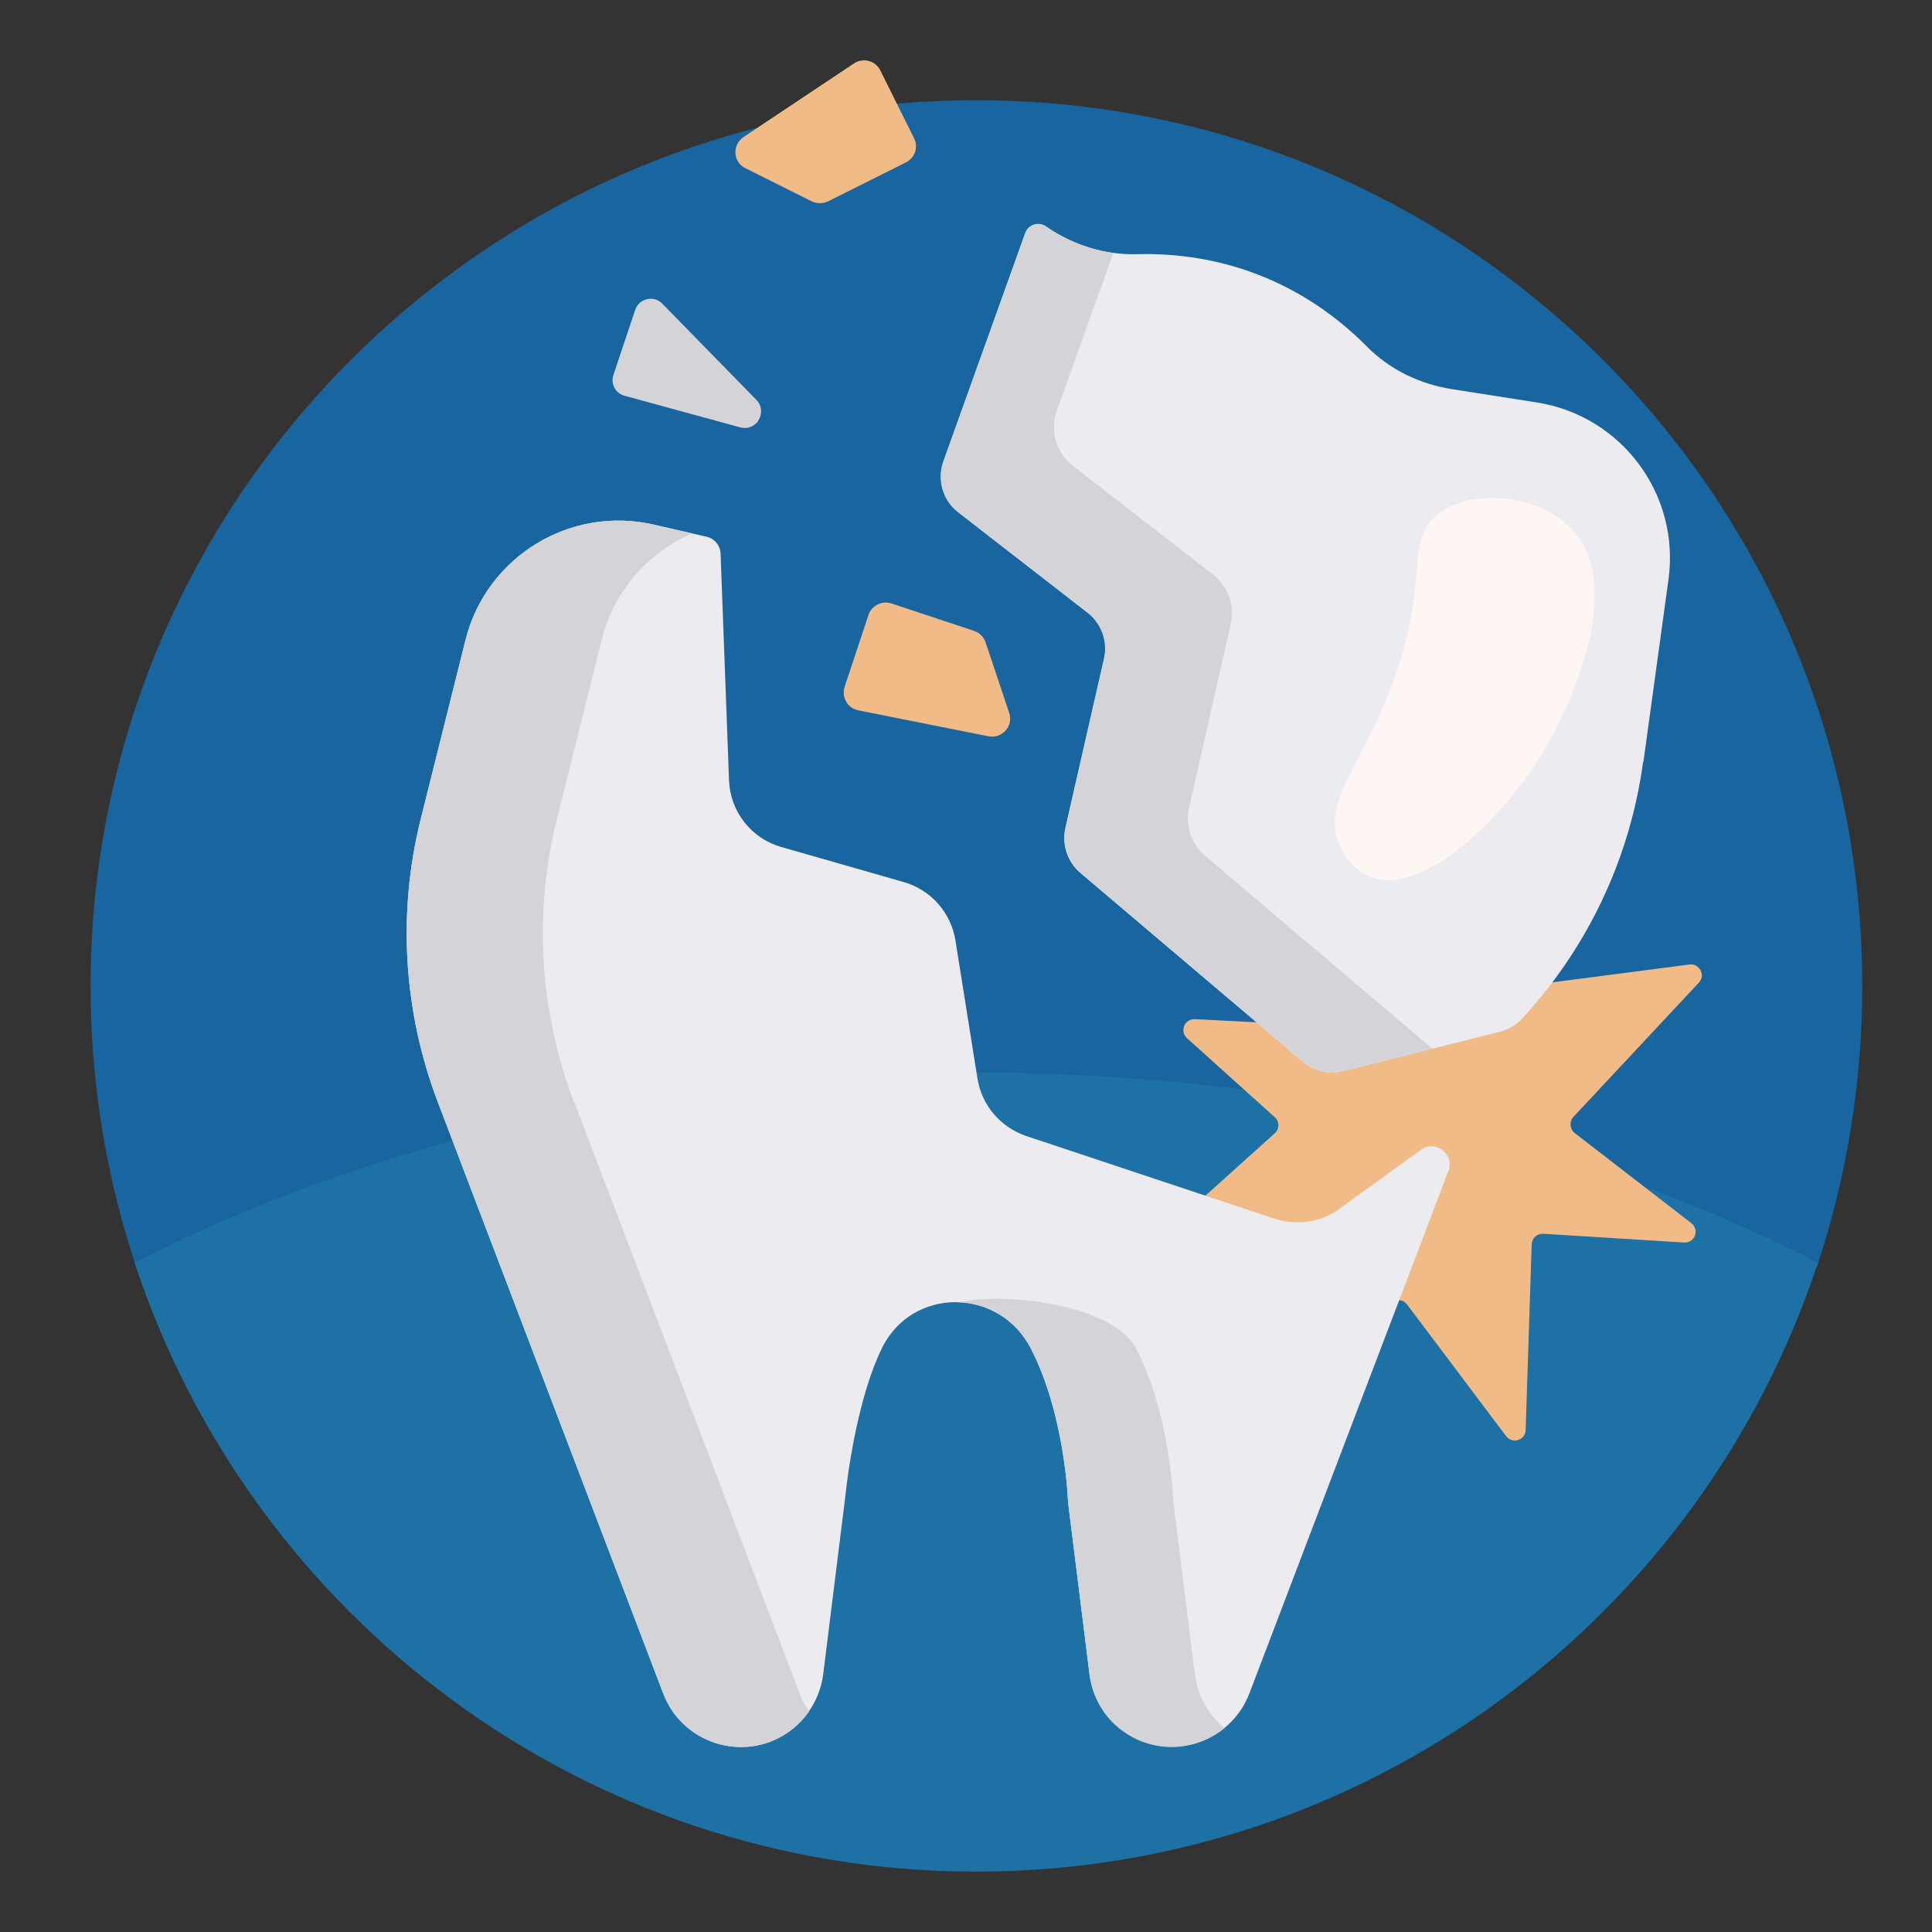
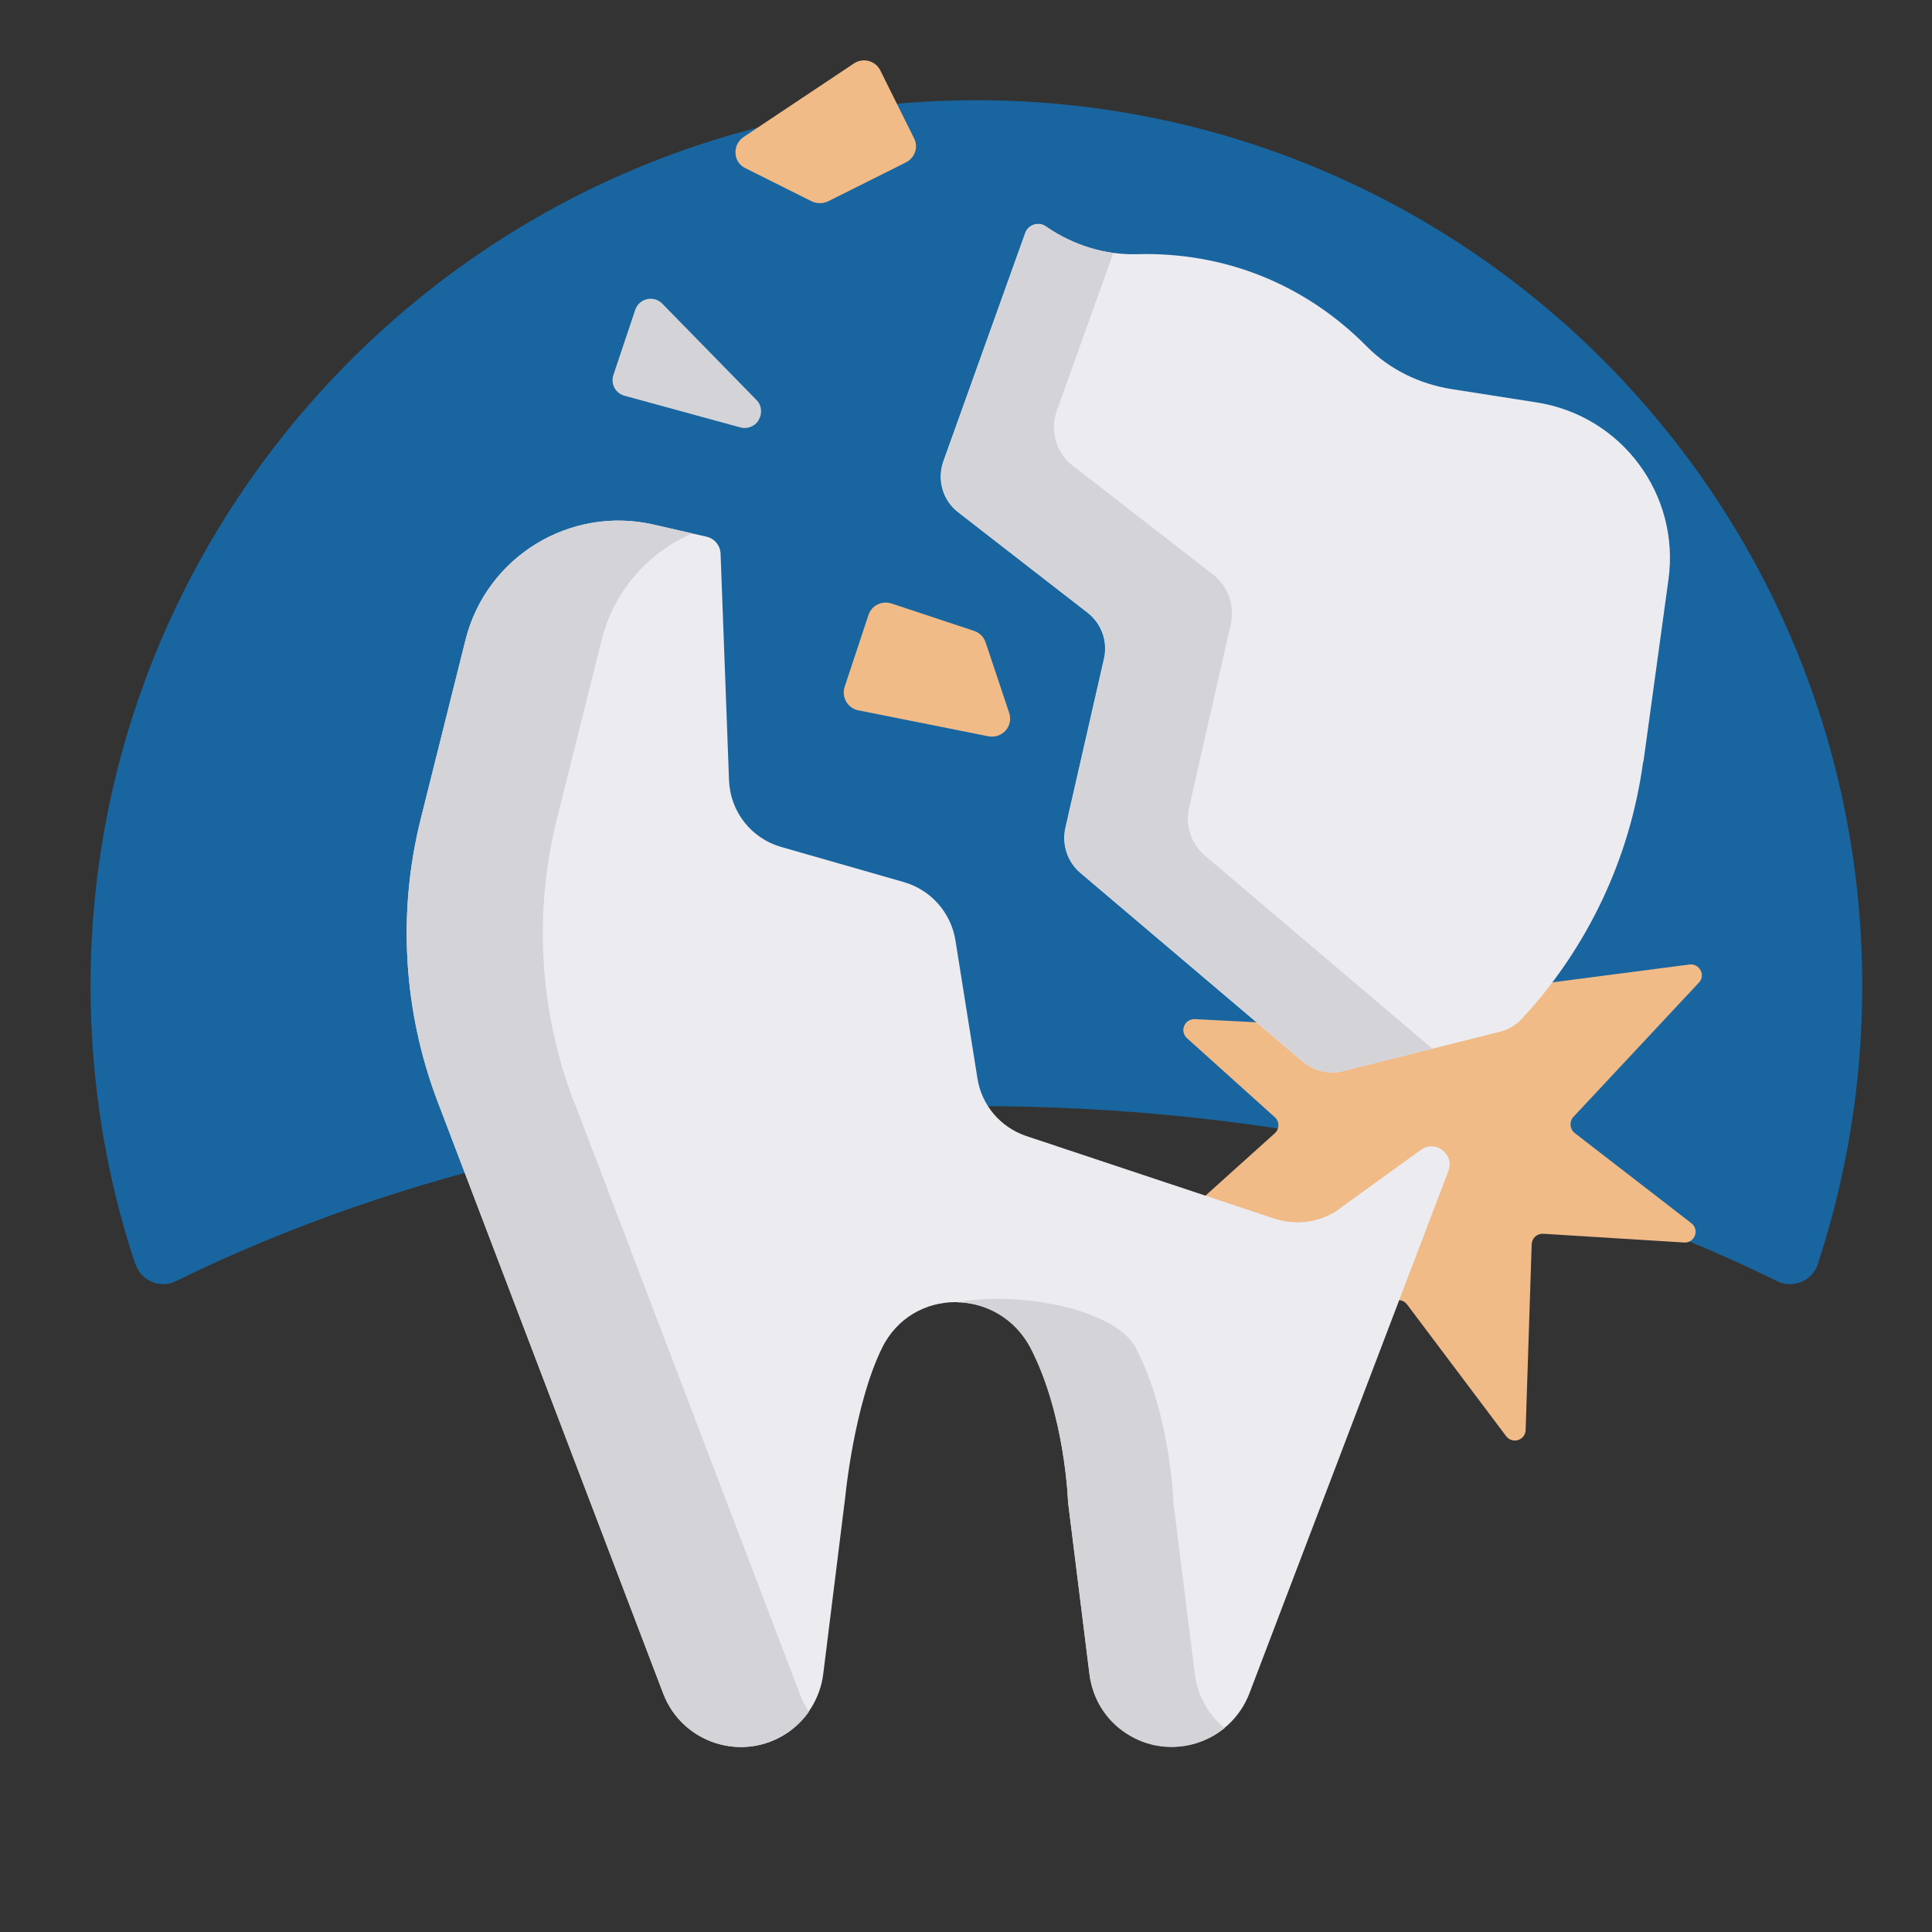
<svg xmlns="http://www.w3.org/2000/svg" width="64" height="64" viewBox="0 0 64 64" fill="none">
  <rect x="0" y="0" width="64" height="64" fill="#333333" stroke="none" />
  <path d="M4.48 41.88C3.52 38.98 3 35.88 3 32.66C3 16.49 16.21 3.3 32.38 3.32C48.57 3.34 61.69 16.47 61.69 32.66C61.69 35.88 61.17 38.97 60.22 41.87C60.04 42.43 59.4 42.7 58.87 42.44C51.47 38.8 42.29 36.64 32.35 36.64C22.41 36.64 13.23 38.8 5.83 42.44C5.31 42.7 4.67 42.43 4.49 41.87L4.48 41.88Z" fill="#19659F" />
-   <path d="M60.22 41.83C56.37 53.54 45.34 62 32.34 62C19.34 62 8.31 53.54 4.46 41.83C12.13 37.89 21.81 35.53 32.34 35.53C42.87 35.53 52.55 37.88 60.22 41.83Z" fill="#1D71A5" />
  <path d="M47.45 32.34L50.069 29.43C50.3 29.18 50.709 29.35 50.7 29.69L50.569 32.23C50.559 32.45 50.749 32.63 50.98 32.6L55.969 31.95C56.3 31.91 56.51 32.31 56.279 32.55L52.12 37C51.98 37.15 51.999 37.4 52.16 37.53L56.029 40.52C56.309 40.74 56.139 41.18 55.789 41.16L51.12 40.87C50.919 40.86 50.749 41.01 50.739 41.22L50.539 47.37C50.529 47.71 50.099 47.85 49.889 47.57L46.609 43.21C46.469 43.03 46.209 43.02 46.059 43.19L44.3 45.14C44.069 45.39 43.66 45.22 43.669 44.88L43.87 40.97C43.88 40.76 43.709 40.58 43.489 40.59L39.58 40.79C39.239 40.81 39.069 40.39 39.319 40.16L42.23 37.54C42.389 37.4 42.389 37.15 42.23 37.01L39.319 34.39C39.069 34.16 39.239 33.75 39.58 33.76L43.489 33.96C43.7 33.97 43.88 33.8 43.87 33.58L43.669 29.67C43.65 29.33 44.069 29.16 44.3 29.41L46.919 32.32C47.059 32.48 47.309 32.48 47.45 32.32V32.34ZM32.739 24.39L28.43 23.53C28.079 23.46 27.869 23.1 27.98 22.75L28.77 20.37C28.869 20.06 29.209 19.89 29.529 19.99L32.27 20.9C32.45 20.96 32.59 21.1 32.65 21.28L33.429 23.61C33.58 24.05 33.2 24.48 32.739 24.39ZM24.689 5.57L26.89 6.67C27.059 6.75 27.259 6.75 27.43 6.67L30.009 5.38C30.309 5.23 30.43 4.87 30.279 4.58L29.16 2.33C29 2.01 28.59 1.9 28.29 2.1L24.63 4.54C24.25 4.8 24.279 5.37 24.689 5.57Z" fill="#F1BB88" />
  <path d="M44.37 40.04L47.07 38.09C47.55 37.74 48.19 38.23 47.98 38.79L41.39 56.09C40.76 57.74 38.76 58.38 37.29 57.4C36.62 56.96 36.19 56.25 36.09 55.45L35.38 49.75C35.38 49.75 35.29 46.87 34.14 44.65C33.09 42.64 30.22 42.62 29.22 44.65C28.29 46.54 28 49.59 28 49.59L27.27 55.46C27.17 56.25 26.73 56.96 26.07 57.41C24.6 58.39 22.6 57.75 21.97 56.1L14.5 36.5C13.36 33.5 13.16 30.23 13.94 27.12L15.42 21.2C16.11 18.44 18.89 16.74 21.66 17.38L23.41 17.78C23.67 17.84 23.86 18.07 23.87 18.34L24.15 25.85C24.19 26.89 24.89 27.78 25.89 28.06L29.94 29.22C30.84 29.48 31.5 30.23 31.65 31.15L32.38 35.73C32.52 36.61 33.14 37.34 33.99 37.63L42.22 40.37C42.95 40.61 43.76 40.49 44.38 40.04H44.37ZM54.44 25.24L55.27 19.2C55.66 16.38 53.72 13.77 50.9 13.33L48.09 12.89C47.02 12.72 46.03 12.24 45.27 11.47C43.23 9.41 40.56 8.34 37.66 8.42C36.58 8.45 35.53 8.11 34.64 7.5C34.4 7.33 34.06 7.44 33.96 7.72L31.25 15.28C31.03 15.89 31.23 16.58 31.74 16.97L36.03 20.3C36.49 20.66 36.7 21.25 36.57 21.82L35.29 27.43C35.17 27.98 35.36 28.55 35.78 28.91L43.16 35.17C43.53 35.48 44.03 35.6 44.5 35.48L49.68 34.18C49.96 34.11 50.22 33.96 50.42 33.74C52.6 31.39 54 28.42 54.43 25.24H54.44Z" fill="#ECEBF0" />
-   <path d="M44.41 28.079C43.58 26.39 45.6 25.029 46.55 21.29C47.18 18.779 46.68 17.809 47.62 17.049C48.75 16.14 50.97 16.38 52.05 17.509C54.12 19.68 51.44 24.369 51.17 24.82C49.82 27.119 47.1 29.73 45.38 29.04C44.78 28.799 44.48 28.23 44.41 28.07V28.079Z" fill="#FEF5F5" />
  <path d="M40.56 57.25C39.66 57.98 38.34 58.11 37.29 57.41C36.62 56.97 36.19 56.26 36.09 55.46L35.38 49.76C35.38 49.76 35.29 46.88 34.14 44.66C33.62 43.67 32.67 43.16 31.71 43.14C33.64 42.76 36.94 43.33 37.63 44.66C38.78 46.88 38.87 49.76 38.87 49.76L39.58 55.46C39.67 56.17 40.03 56.81 40.57 57.25H40.56ZM19.01 36.5C17.87 33.5 17.67 30.23 18.45 27.12L19.93 21.2C20.34 19.56 21.49 18.29 22.93 17.67L21.66 17.38C18.89 16.74 16.11 18.44 15.42 21.2L13.94 27.12C13.16 30.23 13.36 33.5 14.5 36.5L21.97 56.1C22.6 57.75 24.6 58.39 26.07 57.41C26.36 57.22 26.61 56.97 26.8 56.7C26.67 56.52 26.57 56.32 26.49 56.1L19.02 36.5H19.01ZM39.92 28.35C39.46 27.96 39.25 27.34 39.39 26.75L40.77 20.68C40.91 20.06 40.68 19.42 40.18 19.03L35.54 15.43C34.98 15 34.77 14.26 35.01 13.6L36.88 8.38C36.08 8.27 35.31 7.96 34.65 7.5C34.41 7.33 34.07 7.44 33.97 7.72L31.26 15.28C31.04 15.89 31.24 16.58 31.75 16.97L36.04 20.3C36.5 20.66 36.71 21.25 36.58 21.82L35.3 27.43C35.18 27.98 35.37 28.55 35.79 28.91L43.17 35.17C43.54 35.48 44.04 35.6 44.51 35.48L47.45 34.74L39.92 28.35ZM25.12 13.93C25.26 13.72 25.24 13.43 25.06 13.25L21.94 10.06C21.66 9.77 21.17 9.88 21.04 10.27L20.32 12.42C20.22 12.72 20.39 13.03 20.69 13.11L24.53 14.16C24.75 14.22 24.99 14.13 25.12 13.94V13.93Z" fill="#D3D3D8" />
</svg>